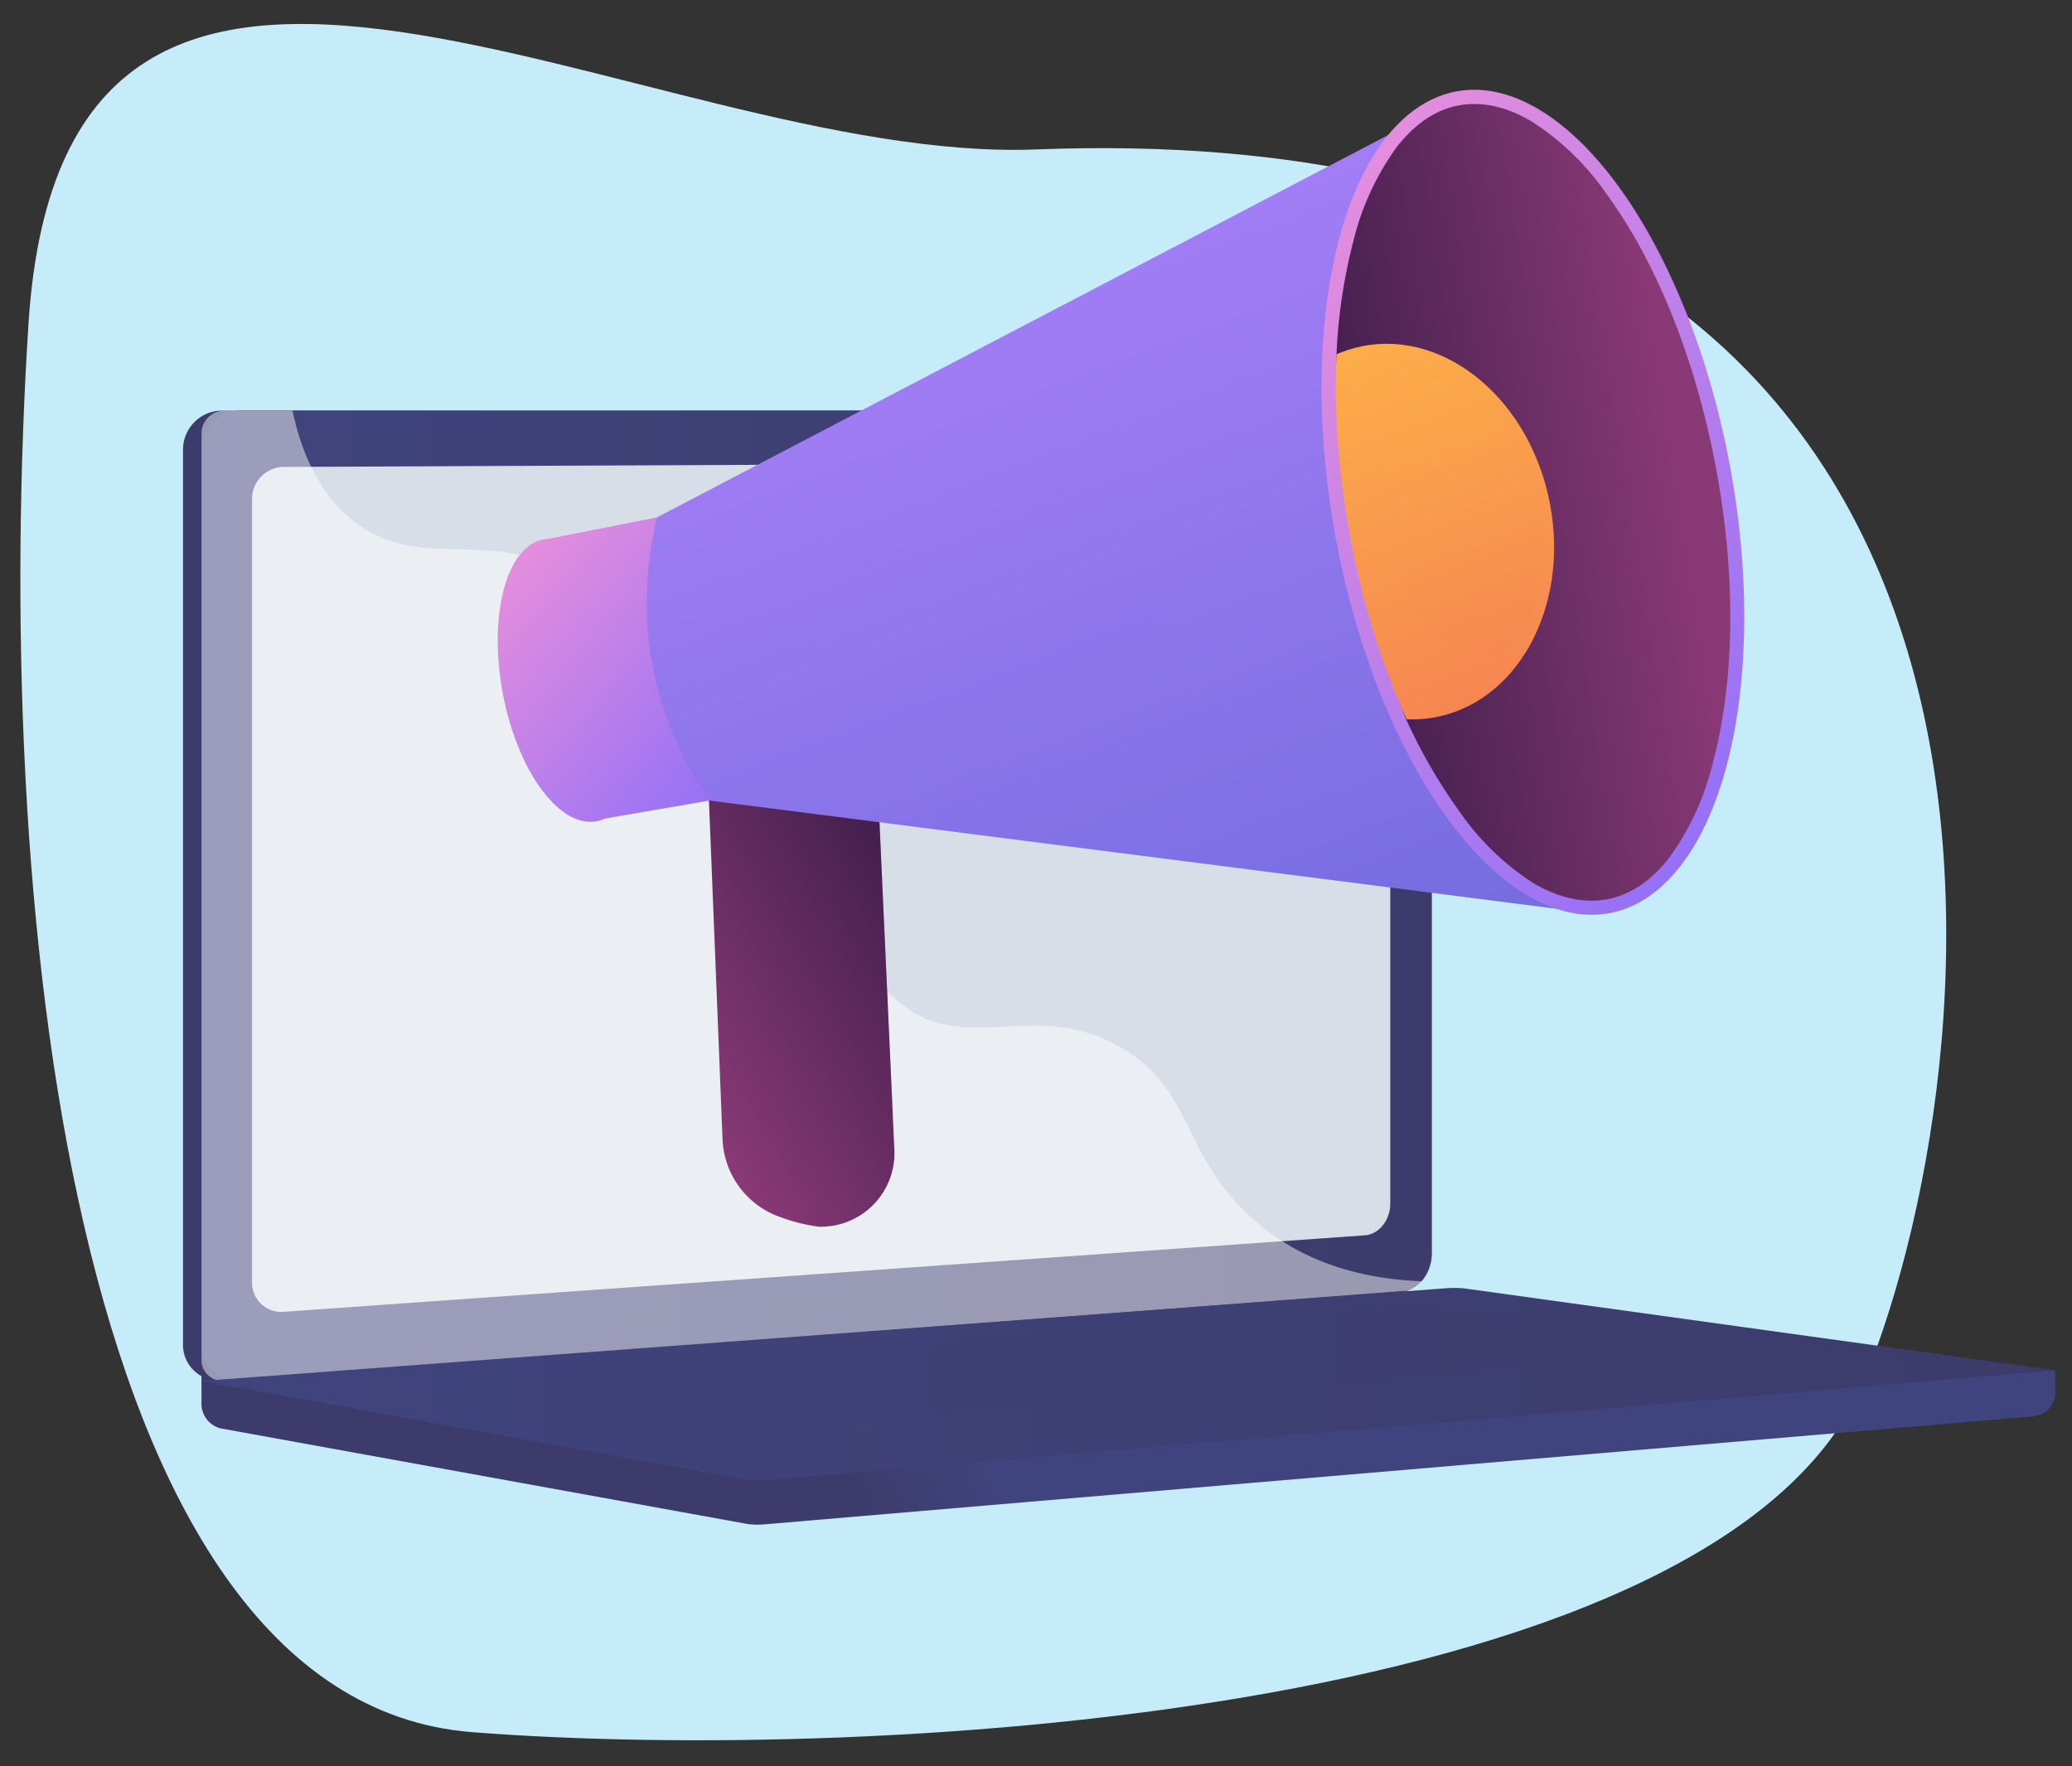
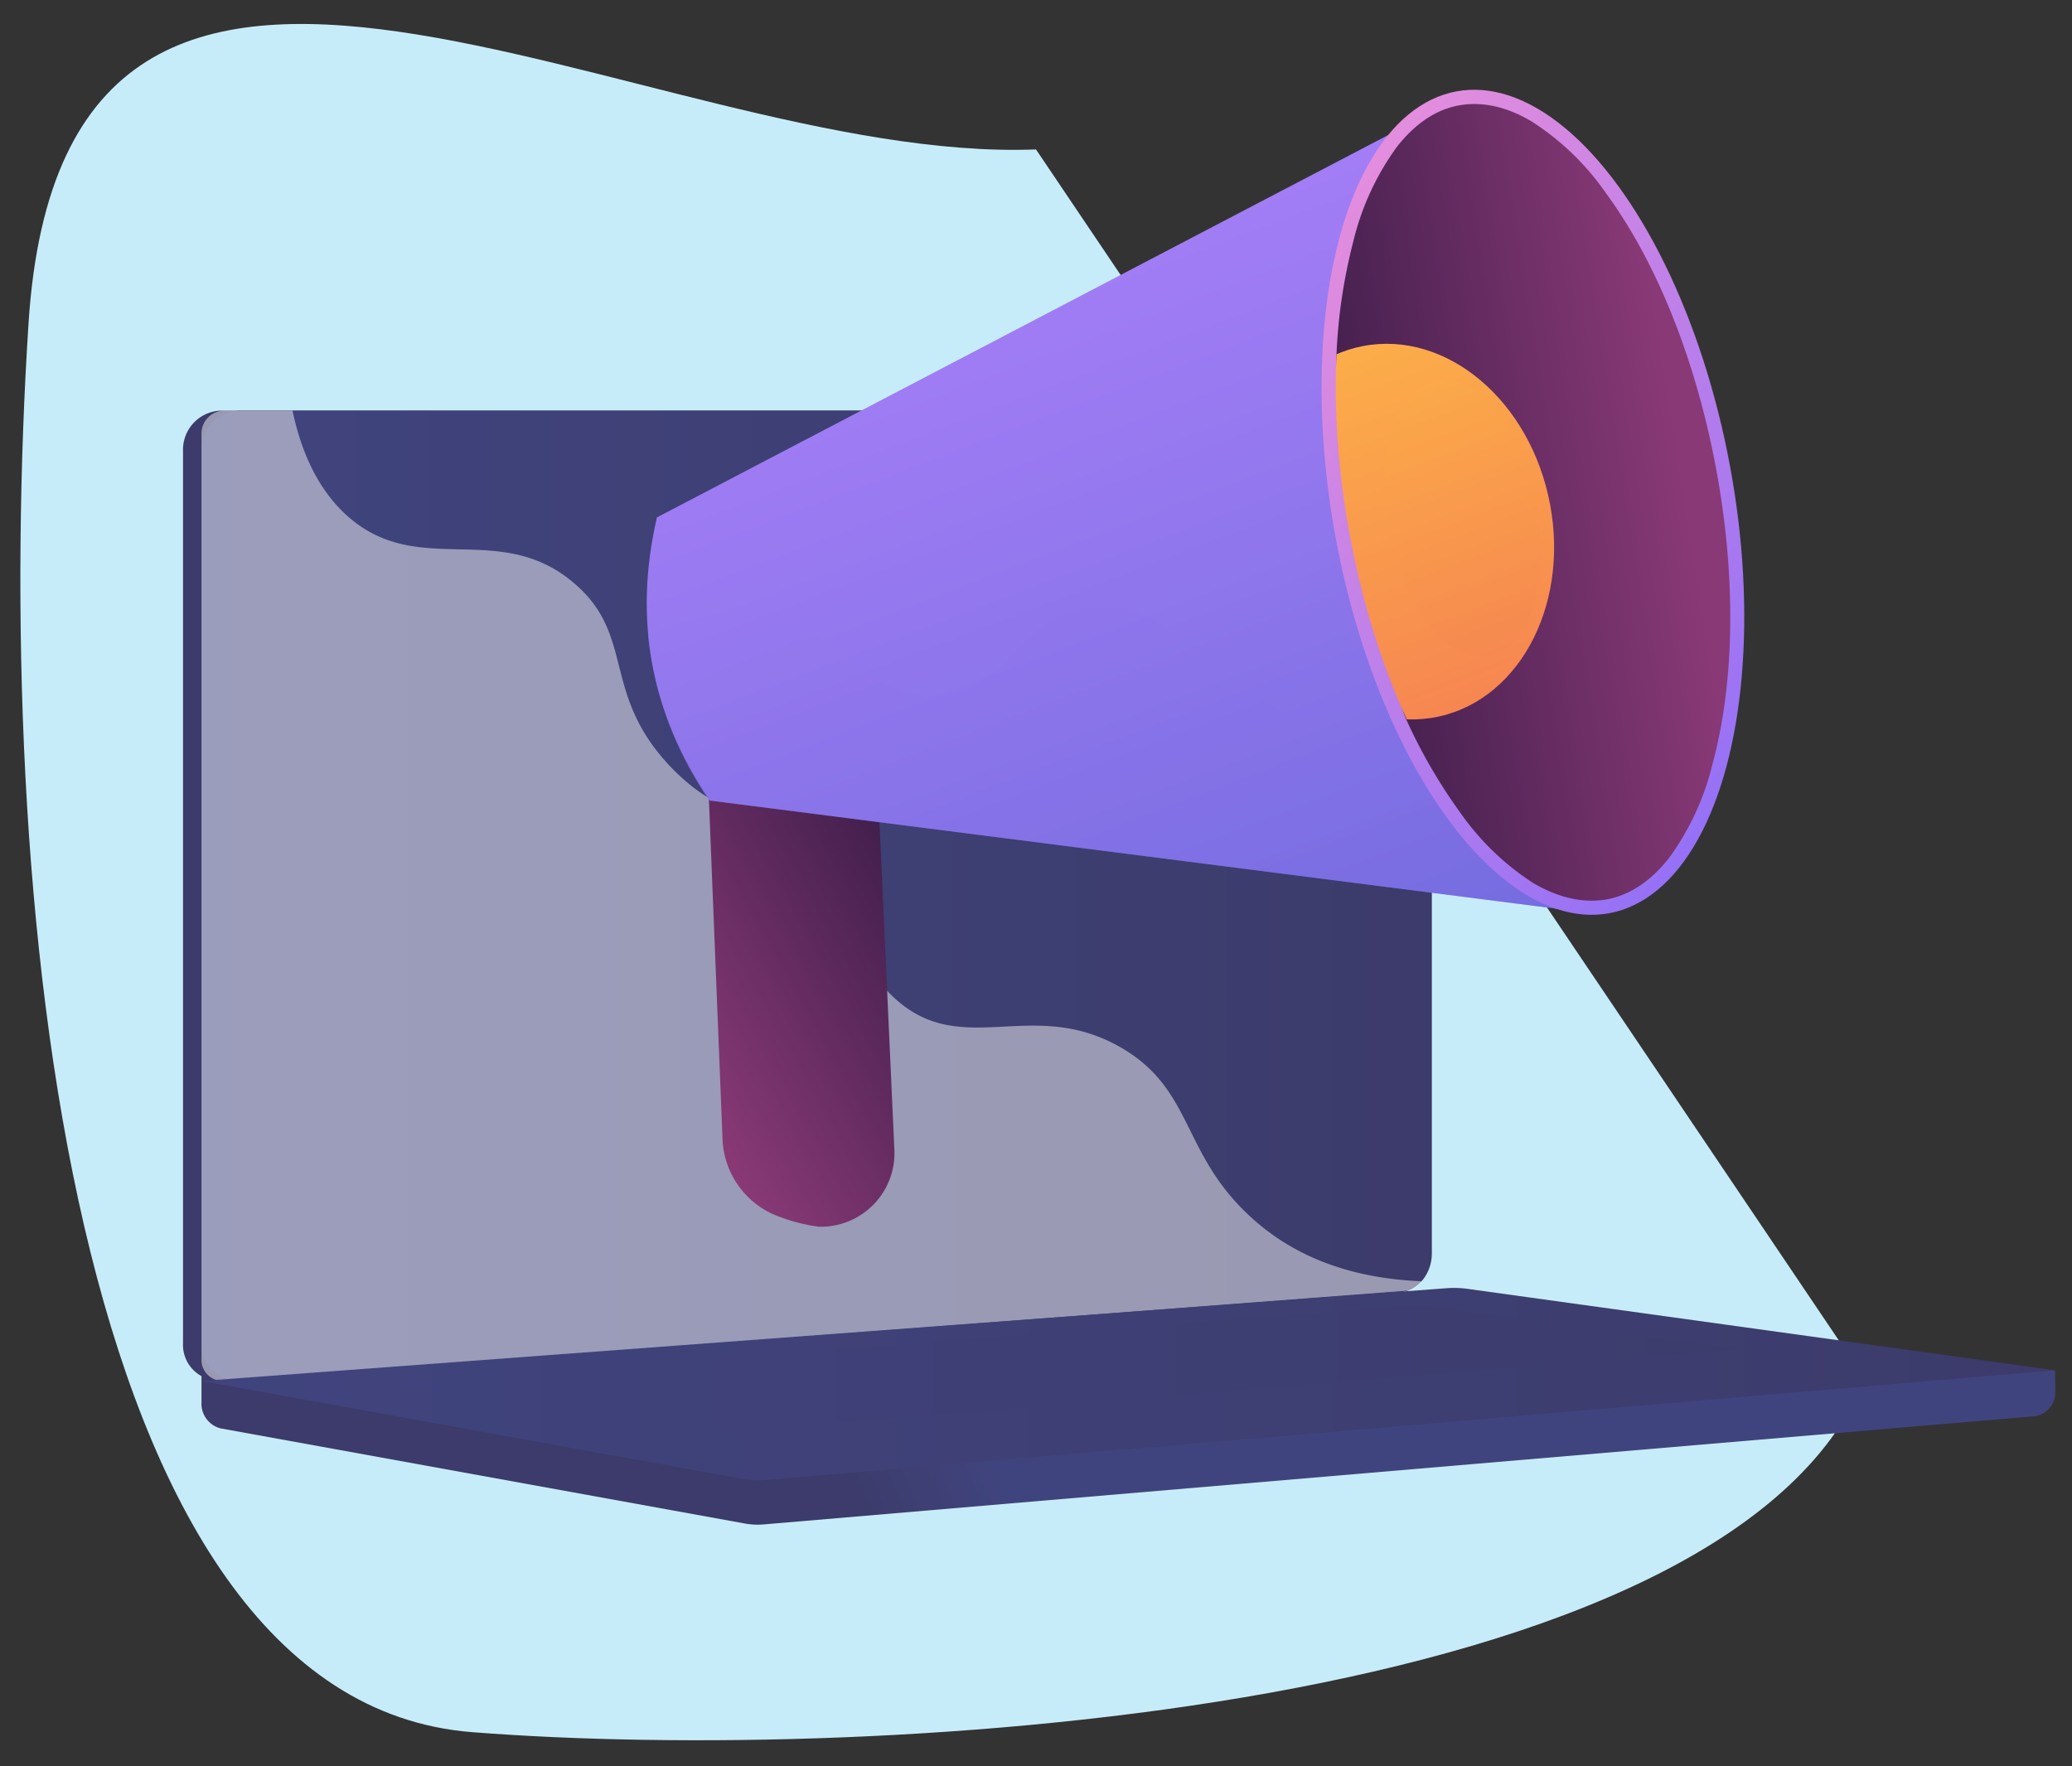
<svg xmlns="http://www.w3.org/2000/svg" xmlns:xlink="http://www.w3.org/1999/xlink" viewBox="0 0 305 260">
  <rect x="0" y="0" width="305" height="260" fill="#333333" stroke="none" />
  <defs>
    <style>.cls-1{fill:none}.cls-2{isolation:isolate}.cls-3{fill:#c7ecf9}.cls-4{fill:url(#linear-gradient)}.cls-5{fill:url(#linear-gradient-2)}.cls-6{fill:url(#linear-gradient-3)}.cls-7{fill:#d8dee8}.cls-8,.cls-9{fill:#fff}.cls-9{opacity:.48;mix-blend-mode:soft-light}.cls-10{fill:url(#linear-gradient-4)}.cls-11,.cls-13,.cls-16,.cls-21{opacity:.3;mix-blend-mode:multiply}.cls-11{fill:url(#linear-gradient-5)}.cls-12{fill:url(#linear-gradient-6)}.cls-13{fill:url(#linear-gradient-7)}.cls-14{fill:url(#linear-gradient-8)}.cls-15{fill:url(#linear-gradient-9)}.cls-16{fill:url(#linear-gradient-10)}.cls-17{fill:url(#linear-gradient-11)}.cls-18{fill:url(#linear-gradient-12)}.cls-19{clip-path:url(#clip-path)}.cls-20{fill:url(#linear-gradient-13)}.cls-21{fill:url(#linear-gradient-14)}</style>
    <linearGradient id="linear-gradient" x1="144.9" x2="125.74" y1="212.24" y2="220.29" gradientUnits="userSpaceOnUse">
      <stop offset="0" stop-color="#40447e" />
      <stop offset="1" stop-color="#3c3b6b" />
    </linearGradient>
    <linearGradient id="linear-gradient-2" x1="113.72" x2="93.84" y1="127.03" y2="135.37" xlink:href="#linear-gradient" />
    <linearGradient id="linear-gradient-3" x1="29.66" x2="210.77" y1="131.84" y2="131.84" xlink:href="#linear-gradient" />
    <linearGradient id="linear-gradient-4" x1="29.66" x2="302.5" y1="203.78" y2="203.78" xlink:href="#linear-gradient" />
    <linearGradient id="linear-gradient-5" x1="56.42" x2="256.33" y1="201.52" y2="201.52" xlink:href="#linear-gradient" />
    <linearGradient id="linear-gradient-6" x1="-2522.5" x2="-2558.15" y1="762.05" y2="804.1" gradientTransform="translate(2771.72 281.33) rotate(20.31)" gradientUnits="userSpaceOnUse">
      <stop offset="0" stop-color="#311944" />
      <stop offset="1" stop-color="#893976" />
    </linearGradient>
    <linearGradient id="linear-gradient-7" x1="-2526.89" x2="-2562.55" y1="758.33" y2="800.38" xlink:href="#linear-gradient-6" />
    <linearGradient id="linear-gradient-8" x1="-947.61" x2="-976.39" y1="-252.06" y2="-218.11" gradientTransform="matrix(-0.98, 0.18, 0.18, 0.98, -811.56, 506.19)" gradientUnits="userSpaceOnUse">
      <stop offset="0" stop-color="#e38ddd" />
      <stop offset="1" stop-color="#9571f6" />
    </linearGradient>
    <linearGradient id="linear-gradient-9" x1="-2304.81" x2="-2271.91" y1="-299.36" y2="-117.35" gradientTransform="translate(2460.93 -103.19) rotate(-10.55)" gradientUnits="userSpaceOnUse">
      <stop offset="0" stop-color="#aa80f9" />
      <stop offset="1" stop-color="#6165d7" />
    </linearGradient>
    <linearGradient id="linear-gradient-10" x1="-2316.07" x2="-2282.76" y1="-299.03" y2="-114.76" xlink:href="#linear-gradient-9" />
    <linearGradient id="linear-gradient-11" x1="-1066.04" x2="-1131.58" y1="-273.7" y2="-196.4" gradientTransform="matrix(-1, 0, 0, 1, -873.16, 309.01)" xlink:href="#linear-gradient-8" />
    <linearGradient id="linear-gradient-12" x1="-1061.45" x2="-1124.64" y1="-236" y2="-234.39" gradientTransform="matrix(-0.98, 0.18, 0.18, 0.98, -811.56, 506.19)" xlink:href="#linear-gradient-6" />
    <clipPath id="clip-path">
      <path d="M236.53,132.4c3.4-.64,6.48-2.69,9.15-6.09a39.19,39.19,0,0,0,6.43-13.94c3.27-12.15,3.45-27.58.49-43.43s-8.67-30.19-16.09-40.35a38.88,38.88,0,0,0-11-10.68c-3.71-2.22-7.32-3-10.72-2.4s-6.48,2.69-9.15,6.09a39.19,39.19,0,0,0-6.43,13.94c-3.27,12.15-3.45,27.58-.49,43.43s8.67,30.19,16.09,40.35a38.88,38.88,0,0,0,11,10.68C229.52,132.22,233.13,133,236.53,132.4Z" class="cls-1" />
    </clipPath>
    <linearGradient id="linear-gradient-13" x1="-2260.76" x2="-2239.28" y1="-293.61" y2="-174.78" gradientTransform="translate(2460.93 -103.19) rotate(-10.55)" gradientUnits="userSpaceOnUse">
      <stop offset="0" stop-color="#ffc444" />
      <stop offset="1" stop-color="#f36f56" />
    </linearGradient>
    <linearGradient id="linear-gradient-14" x1="-2248.37" x2="-2232.52" y1="-278.3" y2="-190.62" xlink:href="#linear-gradient-13" />
  </defs>
  <g class="cls-2">
    <g id="Capa_1" data-name="Capa 1">
-       <path d="M152.5,22C94.91,24.22,9.52-34.95,4.2,47.59S9.6,250.31,69.5,255s185-2.83,205-52S308.5,16,152.5,22Z" class="cls-3" />
+       <path d="M152.5,22C94.91,24.22,9.52-34.95,4.2,47.59S9.6,250.31,69.5,255s185-2.83,205-52Z" class="cls-3" />
      <path d="M302.5,201.73l-272.84-2.4v7.1a3.75,3.75,0,0,0,2.81,3.85l77.15,14a10.64,10.64,0,0,0,2.76.14l187.16-15.93a3.58,3.58,0,0,0,3-3.77Z" class="cls-4" />
      <path d="M203.49,190.23l-171,13a5.26,5.26,0,0,1-5.55-5.51V66.39a5.76,5.76,0,0,1,5.55-5.94h171c2.52,0,4.56,2.4,4.56,5.37v118.7C208.05,187.48,206,190,203.49,190.23Z" class="cls-5" />
      <path d="M206.22,190.23l-171,13a5.26,5.26,0,0,1-5.55-5.51V66.39a5.76,5.76,0,0,1,5.55-5.94h171c2.52,0,4.55,2.4,4.55,5.37v118.7C210.77,187.48,208.74,190,206.22,190.23Z" class="cls-6" />
-       <path d="M200.89,181.86,41.62,193.13a4.31,4.31,0,0,1-4.52-4.52v-115a4.73,4.73,0,0,1,4.52-4.87l159.27-.7c2.08,0,3.76,2,3.76,4.39V177.18C204.65,179.62,203,181.71,200.89,181.86Z" class="cls-7" />
-       <path d="M126.75,64a2,2,0,1,1-2-2.2A2.11,2.11,0,0,1,126.75,64Z" class="cls-8" />
      <path d="M165,154.21c-13.19-7.61-23.55,2-33.56-7.49-6.06-5.77-3.08-10.08-10.55-18.71-8.26-9.55-13.64-6.34-22-14.94-10.5-10.88-5.25-19.34-14.3-27.15-11-9.48-22.81-.71-33.26-9.79-4.5-3.92-7-9.62-8.27-15.68H32.91a3.38,3.38,0,0,0-3.25,3.49V200.05a3.08,3.08,0,0,0,3.25,3.23L207.19,190a2.82,2.82,0,0,0,2.1-1.38c-12.76-.5-20.59-5.1-25.6-9.85C173.88,169.48,175.58,160.32,165,154.21Z" class="cls-9" />
      <path d="M213,189.64,29.66,203.3l80,14.48a10.22,10.22,0,0,0,2.76.13L302.5,201.73l-86.55-12A14.27,14.27,0,0,0,213,189.64Z" class="cls-10" />
      <polygon points="56.42 203.65 209.08 192.1 256.32 198.6 104.98 210.94 56.42 203.65" class="cls-11" />
      <path d="M113.84,178.77a12.68,12.68,0,0,1-7.48-11l-2.75-68.57a11.08,11.08,0,0,1,10.77-11.6c6.27-.17,13.82,5.55,14.1,11.88L131.64,169a10.84,10.84,0,0,1-11.11,11.59A26.31,26.31,0,0,1,113.84,178.77Z" class="cls-12" />
-       <path d="M114.38,87.62c6.27-.17,13.82,5.55,14.1,11.88l2.89,63.5c-3.52-2.43-8.15-4-11.13-9.54-5-9.17,1.71-16.08-1.4-25.59-1.41-4.35-5-9.71-14.66-14.48l-.57-14.17A11.08,11.08,0,0,1,114.38,87.62Z" class="cls-13" />
-       <path d="M80,79.41a5.25,5.25,0,0,1,.68-.08l16-3.16,7.77,41.68L89,120.52a4.59,4.59,0,0,1-1.19.38c-5.49,1-11.68-7.43-13.81-18.89S74.54,80.43,80,79.41Z" class="cls-14" />
      <path d="M96.7,76.17c-3.48,15-.91,28.84,7.77,41.68L230.85,134,210.29,16.77Z" class="cls-15" />
      <path d="M192.25,105.59c-12.13-2.18-18.72-18-32-16.08-10.4,1.49-11.65,12.1-22,12.9-10.56.83-14.38-10-26.72-11.8-5.61-.8-11.06.55-16.14,3.07a51.8,51.8,0,0,0,9,24.17L230.85,134,216.4,95.58C205.92,104.63,198.14,106.65,192.25,105.59Z" class="cls-16" />
      <ellipse cx="225.65" cy="73.95" class="cls-17" rx="29.5" ry="61.53" transform="translate(-9.73 42.56) rotate(-10.55)" />
      <path d="M236.53,132.4c3.4-.64,6.48-2.69,9.15-6.09a39.19,39.19,0,0,0,6.43-13.94c3.27-12.15,3.45-27.58.49-43.43s-8.67-30.19-16.09-40.35a38.88,38.88,0,0,0-11-10.68c-3.71-2.22-7.32-3-10.72-2.4s-6.48,2.69-9.15,6.09a39.19,39.19,0,0,0-6.43,13.94,79.38,79.38,0,0,0-2.48,16.75c-.39,8.38,6.62,15.74,8.34,25,1.83,9.81-1.64,20.76,2,28.78a78.55,78.55,0,0,0,7.69,13.29,38.88,38.88,0,0,0,11,10.68C229.52,132.22,233.13,133,236.53,132.4Z" class="cls-18" />
      <g class="cls-19">
        <path d="M228.18,74.3c2.86,15.33-5,29.39-17.42,31.38-12.21,1.95-24.22-8.56-27-23.46s4.67-28.88,16.8-31.26C212.89,48.54,225.33,59,228.18,74.3Z" class="cls-20" />
        <path d="M226.19,74.42c2.12,11.38-1.14,21.34-7.2,22.22s-12.4-7.39-14.46-18.45,1-21,6.89-22.18S224.07,63,226.19,74.42Z" class="cls-21" />
      </g>
    </g>
  </g>
</svg>